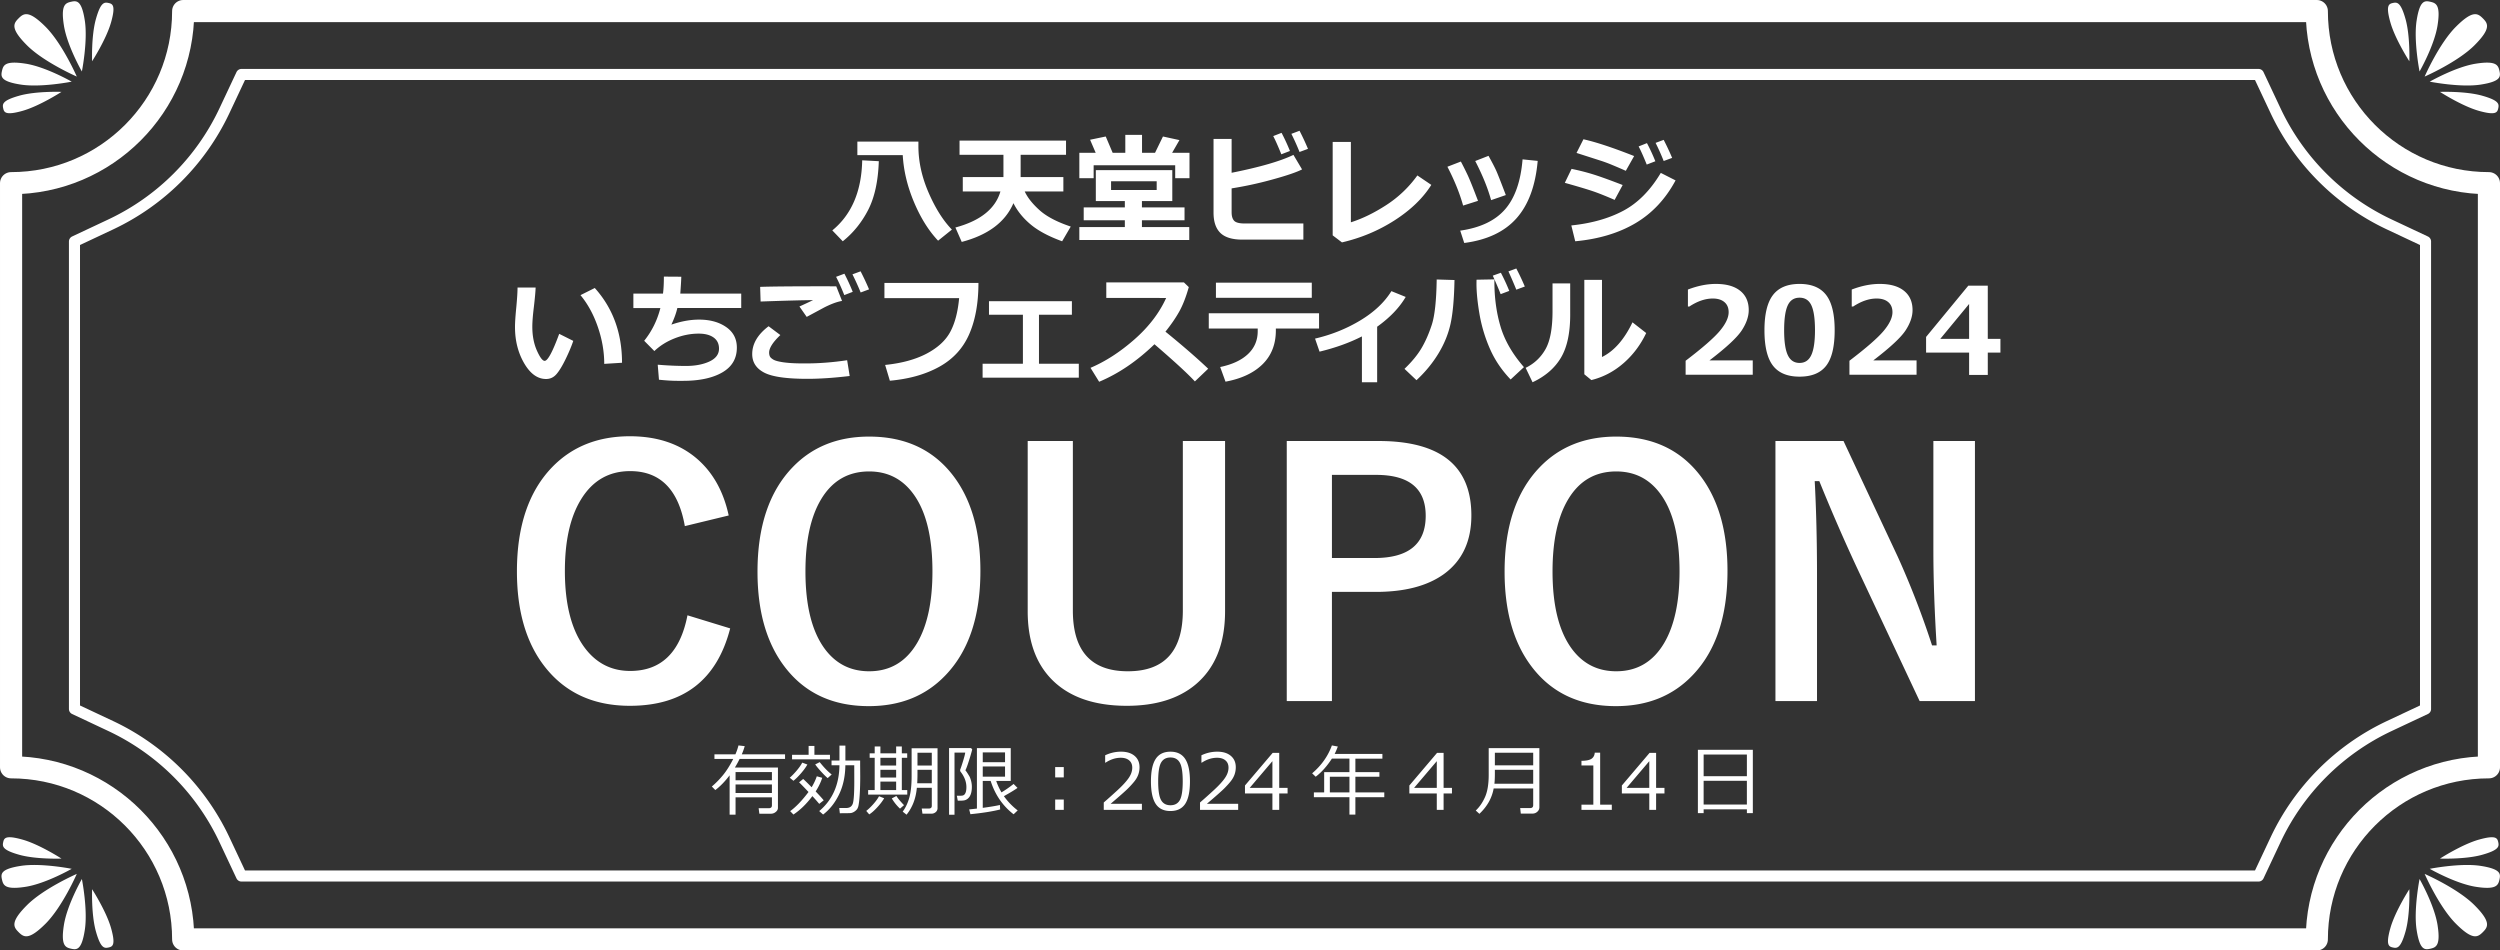
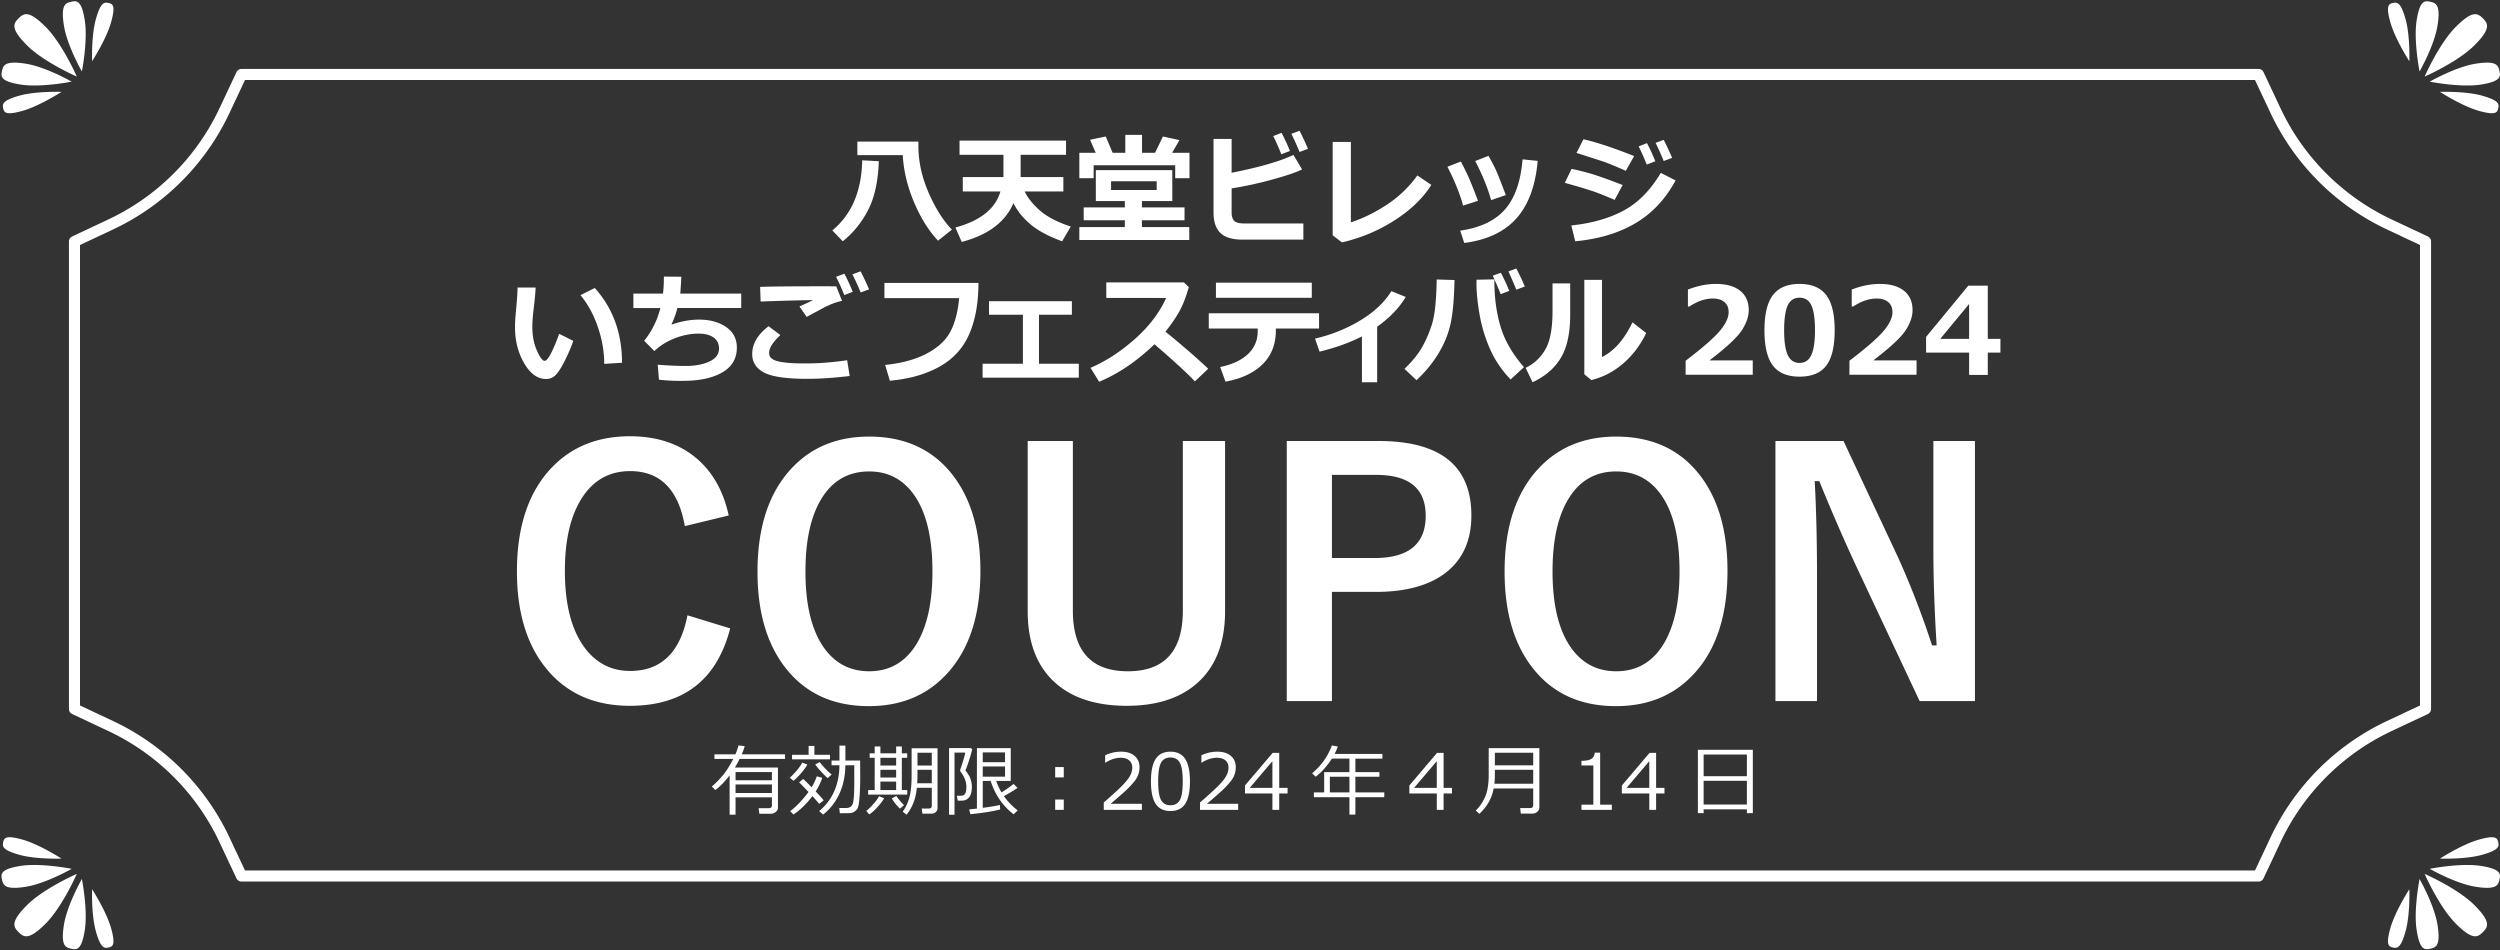
<svg xmlns="http://www.w3.org/2000/svg" data-name="レイヤー 1" width="451.641" height="171.709">
  <rect width="100%" height="100%" fill="#333333" stroke="none" />
  <path d="m131.643 93.123-7.923 1.922c-1.164-6.623-4.455-9.934-9.875-9.934-3.844 0-6.811 1.715-8.899 5.144-1.932 3.154-2.897 7.451-2.897 12.891 0 6.189 1.251 10.891 3.755 14.104 2.07 2.642 4.75 3.961 8.042 3.961 5.598 0 9.047-3.351 10.348-10.052l7.717 2.365c-2.405 9.323-8.446 13.984-18.124 13.984-6.623 0-11.777-2.395-15.463-7.185-3.292-4.276-4.938-9.973-4.938-17.089 0-8.18 2.129-14.467 6.386-18.862 3.607-3.706 8.278-5.559 14.014-5.559 5.085 0 9.224 1.439 12.417 4.316 2.72 2.464 4.533 5.795 5.44 9.993Zm25.368-14.25c6.563 0 11.649 2.385 15.256 7.154 3.232 4.277 4.849 9.983 4.849 17.118 0 8.181-2.099 14.458-6.297 18.834-3.548 3.725-8.17 5.588-13.866 5.588-6.563 0-11.649-2.396-15.256-7.185-3.232-4.277-4.849-9.974-4.849-17.089 0-8.18 2.109-14.468 6.327-18.863 3.548-3.705 8.16-5.558 13.836-5.558Zm0 6.297c-3.804 0-6.711 1.705-8.722 5.115-1.853 3.134-2.779 7.45-2.779 12.949 0 6.249 1.192 10.949 3.578 14.103 1.991 2.622 4.631 3.933 7.923 3.933 3.785 0 6.682-1.715 8.692-5.145 1.833-3.134 2.75-7.431 2.75-12.891 0-6.287-1.183-10.998-3.548-14.132-1.971-2.621-4.603-3.933-7.894-3.933Zm64.305-5.499v30.748c0 5.913-1.814 10.358-5.44 13.334-3.056 2.504-7.155 3.755-12.299 3.755-5.972 0-10.525-1.616-13.659-4.849-2.838-2.937-4.258-7.017-4.258-12.24V79.671h8.16v30.63c0 7.312 3.312 10.969 9.934 10.969s9.934-3.656 9.934-10.969v-30.63h7.628Zm11.146 0h16.586c11.176 0 16.764 4.484 16.764 13.452 0 4.672-1.666 8.21-4.997 10.614-2.977 2.129-7.066 3.193-12.27 3.193h-7.924v19.72h-8.16V79.671Zm8.16 6.12v15.02h7.687c6.169 0 9.254-2.543 9.254-7.628 0-4.928-2.986-7.392-8.958-7.392h-7.983Zm51.355-6.918c6.563 0 11.649 2.385 15.256 7.154 3.232 4.277 4.849 9.983 4.849 17.118 0 8.181-2.099 14.458-6.297 18.834-3.548 3.725-8.17 5.588-13.866 5.588-6.563 0-11.649-2.396-15.256-7.185-3.232-4.277-4.849-9.974-4.849-17.089 0-8.18 2.109-14.468 6.327-18.863 3.548-3.705 8.16-5.558 13.836-5.558Zm0 6.297c-3.804 0-6.711 1.705-8.722 5.115-1.853 3.134-2.779 7.45-2.779 12.949 0 6.249 1.192 10.949 3.578 14.103 1.991 2.622 4.631 3.933 7.923 3.933 3.785 0 6.682-1.715 8.692-5.145 1.833-3.134 2.75-7.431 2.75-12.891 0-6.287-1.183-10.998-3.548-14.132-1.971-2.621-4.603-3.933-7.894-3.933Zm64.809-5.499v46.979h-9.994l-11.383-24.214a334.18 334.18 0 0 1-6.741-15.522h-.828c.275 5.204.414 10.861.414 16.971v22.766h-7.509V79.672h12.299l9.757 20.814a155.057 155.057 0 0 1 6.238 16.113h.828c-.395-6.387-.591-12.122-.591-17.208v-19.72h7.511ZM103.565 61.584c-.334.989-.799 2.094-1.393 3.314s-1.144 2.121-1.649 2.701-1.128.87-1.869.87c-1.537 0-2.857-.948-3.961-2.845-1.103-1.897-1.655-4.077-1.655-6.54 0-.804.078-1.996.235-3.576.149-1.587.224-2.776.224-3.566h3.267c-.021.72-.128 1.897-.32 3.534-.185 1.517-.277 2.697-.277 3.545 0 1.637.275 3.074.827 4.313.552 1.238 1.02 1.857 1.404 1.857.555 0 1.431-1.627 2.626-4.879l2.541 1.271Zm8.808 3.95-3.213.202c0-2.199-.384-4.42-1.153-6.662-.769-2.241-1.815-4.16-3.139-5.754l2.583-1.292c3.281 3.651 4.922 8.153 4.922 13.506Zm21.534-9.887h-11.541c-.192.868-.552 1.868-1.078 3 1.758-.604 3.423-.907 4.997-.907 1.971 0 3.603.446 4.895 1.34s1.938 2.134 1.938 3.721c0 1.972-.877 3.465-2.631 4.479-1.755 1.015-4.12 1.521-7.095 1.521h-.918c-1.004 0-2.146-.067-3.427-.203l-.224-2.712c1.808.15 3.505.225 5.093.225 1.68 0 3.096-.269 4.249-.806 1.153-.538 1.729-1.312 1.729-2.322 0-.876-.328-1.547-.982-2.013-.655-.466-1.552-.699-2.691-.699-1.445 0-2.888.283-4.329.849s-2.667 1.333-3.678 2.301l-1.836-1.857c1.388-1.729 2.363-3.701 2.925-5.915h-4.879v-2.605h5.349c.106-.782.16-1.808.16-3.074l3.149.021c-.021.69-.082 1.708-.182 3.053h11.007v2.605Zm19.591 12.279c-2.833.341-5.381.512-7.644.512-3.78 0-6.385-.377-7.815-1.132-1.431-.754-2.146-1.868-2.146-3.341 0-1.858.986-3.534 2.958-5.029l2.125 1.591c-1.353 1.289-2.028 2.346-2.028 3.171 0 .249.042.472.128.668.085.195.293.393.625.592s.934.363 1.81.491 1.986.196 3.331.203h.78c2.363 0 4.836-.192 7.42-.576l.459 2.851Zm-1.377-13.56c-.506.086-1.05.24-1.634.465a16.39 16.39 0 0 0-1.836.849l-2.915 1.569-1.313-1.879c.27-.114 1.096-.498 2.477-1.153-2.107.021-5.271.106-9.491.256l-.085-2.647c2.021-.071 5.872-.106 11.552-.106.883 0 1.616.004 2.2.011l1.046 2.637Zm1.932-1.644-1.527.588c-.541-1.346-1.036-2.445-1.484-3.299l1.505-.566a36.66 36.66 0 0 1 1.505 3.277Zm2.947-.449-1.516.566A45.64 45.64 0 0 0 154 49.561l1.473-.544A47.355 47.355 0 0 1 157 52.273Zm19.762-1.163c0 3.623-.554 6.704-1.661 9.245-1.106 2.541-2.898 4.502-5.375 5.883-2.477 1.381-5.466 2.228-8.968 2.541l-.854-2.851c2.989-.306 5.488-.987 7.495-2.044 2.007-1.058 3.431-2.367 4.271-3.93.84-1.562 1.374-3.592 1.602-6.091h-13.495v-2.754h16.986Zm18.132 17.115h-17.381v-2.509h7.281v-8.862h-6.128V54.41h14.979v2.444h-5.947v8.862h7.196v2.509Zm23.371-1.613-2.402 2.295c-1.26-1.373-3.694-3.611-7.303-6.715-3.16 3.053-6.491 5.313-9.993 6.779l-1.559-2.52c2.719-1.16 5.369-2.876 7.949-5.146s4.486-4.762 5.717-7.474l-10.815-.01v-2.798h14.029l.875.844c-.512 1.814-1.094 3.301-1.746 4.457-.651 1.157-1.475 2.354-2.472 3.593 3.075 2.498 5.648 4.729 7.719 6.694Zm20.031-7.259h-7.805v.331c0 2.498-.795 4.533-2.386 6.106s-3.828 2.626-6.71 3.16l-.961-2.647c2.178-.456 3.853-1.236 5.023-2.344 1.17-1.106 1.756-2.482 1.756-4.126v-.48h-8.84v-2.755h19.922v2.755Zm-1.314-5.552h-17.317v-2.733h17.317v2.733Zm11.811 15.256h-2.754v-8.284c-2.228 1.139-4.779 2.057-7.655 2.754l-.812-2.359c2.961-.69 5.685-1.784 8.173-3.283 2.487-1.498 4.361-3.262 5.621-5.29l2.583 1.047c-1.139 1.942-2.857 3.736-5.157 5.381v10.035Zm13.969-18.47c-.064 3.381-.297 5.998-.699 7.853-.402 1.854-1.132 3.655-2.189 5.402-1.057 1.747-2.383 3.361-3.977 4.842l-2.167-2.05c1.316-1.26 2.334-2.493 3.053-3.699.719-1.207 1.345-2.629 1.879-4.266s.829-4.363.886-8.178l3.214.096Zm12.545 15.737-2.402 2.231c-1.616-1.68-2.867-3.538-3.753-5.573a26.956 26.956 0 0 1-1.874-6.251c-.363-2.132-.544-3.956-.544-5.472l.011-.727 3.224-.063v.352c0 2.962.372 5.691 1.116 8.189.744 2.498 2.151 4.936 4.223 7.313Zm-2.648-13.772-1.559.587c-.292-.769-.766-1.883-1.42-3.342l1.462-.523a35.206 35.206 0 0 1 1.516 3.278Zm2.808-.79-1.538.565a88.422 88.422 0 0 0-1.42-3.299l1.42-.523a42.981 42.981 0 0 1 1.538 3.257Zm8.199 4.964c.014 3.346-.538 5.967-1.655 7.863-1.118 1.897-2.833 3.386-5.146 4.468l-1.25-2.604c1.559-.762 2.758-1.892 3.598-3.39s1.26-3.778 1.26-6.839v-5.028h3.192v5.53Zm13.73 3.438c-1.032 2.163-2.411 3.991-4.137 5.481-1.726 1.491-3.65 2.497-5.771 3.017l-1.271-1.046V50.565h3.192v13.933c2.185-1.074 4.021-3.163 5.509-6.267l2.477 1.933Zm19.25 7.537h-12.128v-2.53c3.067-2.335 5.13-4.136 6.187-5.402 1.057-1.267 1.585-2.392 1.585-3.374 0-.782-.255-1.39-.764-1.82s-1.208-.646-2.098-.646c-1.353 0-2.762.48-4.228 1.441h-.267v-3.064c1.765-.676 3.449-1.014 5.05-1.014 1.9 0 3.365.414 4.393 1.243 1.029.829 1.543 1.991 1.543 3.486 0 1.152-.418 2.372-1.254 3.656-.836 1.285-2.781 3.095-5.835 5.429h7.815v2.595Zm8.456.342c-2.186 0-3.789-.664-4.81-1.991s-1.532-3.457-1.532-6.39c0-2.904.512-5.025 1.537-6.363s2.626-2.007 4.805-2.007 3.779.667 4.804 2.001c1.025 1.335 1.538 3.454 1.538 6.358 0 2.954-.509 5.091-1.527 6.411-1.018 1.32-2.623 1.98-4.815 1.98Zm0-14.264c-.997 0-1.71.468-2.141 1.403-.431.937-.646 2.433-.646 4.49s.22 3.544.662 4.483 1.149 1.409 2.125 1.409 1.683-.477 2.125-1.431c.441-.953.662-2.448.662-4.483 0-2.05-.216-3.541-.646-4.474-.431-.933-1.145-1.398-2.141-1.398Zm21.139 13.922h-12.128v-2.53c3.067-2.335 5.13-4.136 6.187-5.402 1.057-1.267 1.585-2.392 1.585-3.374 0-.782-.255-1.39-.764-1.82s-1.208-.646-2.098-.646c-1.353 0-2.762.48-4.228 1.441h-.267v-3.064c1.765-.676 3.449-1.014 5.05-1.014 1.9 0 3.365.414 4.393 1.243 1.029.829 1.543 1.991 1.543 3.486 0 1.152-.418 2.372-1.254 3.656-.836 1.285-2.781 3.095-5.835 5.429h7.815v2.595Zm15.15-4.004h-2.285v4.036h-3.373v-4.036h-7.773v-2.829l7.623-9.257h3.523v9.609h2.285v2.477Zm-5.658-2.476v-6.31l-5.211 6.31h5.211Zm-196.97-32.1c-.121 3.616-.765 6.556-1.933 8.819s-2.694 4.146-4.58 5.647l-1.89-1.964c3.487-2.854 5.288-7.075 5.402-12.663l3 .16Zm13.207 12.354-2.498 2.007c-1.708-1.808-3.161-4.134-4.356-6.978-1.196-2.843-1.872-5.671-2.029-8.482h-8.199v-2.444h11.028v.812c0 2.783.614 5.587 1.842 8.413 1.228 2.825 2.632 5.05 4.212 6.673Zm11.114-4.773c-1.466 3.416-4.581 5.751-9.342 7.003l-1.143-2.604c4.512-1.217 7.224-3.388 8.135-6.513h-6.801v-2.605h7.345v-4.024h-7.932v-2.562h19.239v2.562h-8.2v4.024h7.719v2.605h-6.982c.498 1.089 1.384 2.21 2.658 3.363 1.274 1.152 3.161 2.146 5.659 2.979l-1.559 2.658c-2.427-.883-4.324-1.896-5.691-3.043-1.366-1.146-2.402-2.427-3.106-3.843Zm14.861-9.097-1.014-2.359 2.829-.587 1.249 2.946h2.285V24.37h3.021v3.235h2.349l1.431-2.946 2.979.65-1.324 2.296h3.139v4.591h-2.583v-2.338h-14.733v2.338h-2.584v-4.591h2.958Zm16.901 15.749h-19.858v-2.339h8.221v-1.228h-7.431v-2.316h7.431v-1.143h-5.242v-5.595h13.815v5.595h-5.487v1.143h7.698v2.316h-7.698v1.228h8.552v2.339Zm-5.883-9.033v-1.569h-8.242v1.569h8.242Zm26.499 8.968h-11.018c-1.822 0-3.146-.402-3.972-1.206-.826-.805-1.239-2.029-1.239-3.673V25.097h3.267v6.117c5.104-1.018 8.826-2.096 11.167-3.234l1.559 2.626c-1.025.52-2.819 1.13-5.381 1.831a66.804 66.804 0 0 1-7.345 1.596v4.313c0 .69.151 1.201.454 1.532.303.331.945.496 1.927.496h10.581v2.915Zm-2.424-16.015-1.559.598c-.584-1.444-1.071-2.541-1.463-3.288l1.505-.587a35.055 35.055 0 0 1 1.516 3.277Zm3.257-.383-1.527.565a43.104 43.104 0 0 0-1.473-3.277l1.473-.556a43.764 43.764 0 0 1 1.527 3.268Zm22.281 6.511c-1.502 2.392-3.707 4.521-6.614 6.391-2.908 1.868-6.084 3.201-9.529 3.998l-1.676-1.271V25.64h3.288v14.521c2.071-.655 4.207-1.696 6.406-3.123a20.778 20.778 0 0 0 5.605-5.344l2.52 1.708Zm8.435 2.883-2.69.854c-.619-2.228-1.566-4.566-2.84-7.015l2.434-.939c.413.776.813 1.575 1.201 2.396.388.822 1.02 2.391 1.895 4.703Zm10.783-7.217c-.392 4.477-1.667 7.933-3.827 10.366-2.161 2.435-5.308 3.922-9.443 4.463l-.726-2.231c3.608-.512 6.306-1.791 8.093-3.838 1.786-2.046 2.843-5.059 3.171-9.037l2.733.277Zm-5.755 6.171-2.659.918c-.605-2.185-1.562-4.541-2.872-7.067l2.402-.939c.676 1.217 1.149 2.132 1.42 2.743.271.612.84 2.061 1.708 4.346Zm21.107-1.815-1.452 2.69c-1.58-.69-2.881-1.21-3.902-1.559-1.021-.349-2.721-.857-5.098-1.526l1.217-2.52a39.98 39.98 0 0 1 4.062 1.041c1.22.388 2.945 1.013 5.172 1.873Zm9.556-.832c-1.808 3.366-4.223 5.942-7.244 7.729-3.021 1.786-6.649 2.875-10.884 3.267l-.705-2.861c3.645-.377 6.778-1.263 9.401-2.658s4.877-3.673 6.764-6.833l2.669 1.356Zm-7.484-4.4-1.505 2.669a88.31 88.31 0 0 0-2.402-1.035 26.016 26.016 0 0 0-2.018-.758l-4.484-1.441 1.249-2.467c2.271.506 5.324 1.517 9.16 3.032Zm3.833.94-1.559.599c-.57-1.417-1.057-2.51-1.463-3.278l1.505-.598a35.314 35.314 0 0 1 1.516 3.277Zm3.032-.609-1.527.566a40.765 40.765 0 0 0-1.463-3.278l1.463-.544a47.355 47.355 0 0 1 1.527 3.256Z" fill="#fff" />
  <g fill="none" stroke="#fff" stroke-linecap="round" stroke-linejoin="round">
-     <path d="M449.641 138.615V33.094c-17.173 0-31.094-13.921-31.094-31.094H33.093c0 17.172-13.921 31.094-31.093 31.094v105.522c17.172 0 31.093 13.921 31.093 31.094h385.454c0-17.173 13.921-31.094 31.094-31.094Z" stroke-width="4" />
    <path d="m43.627 158.257-3.093-6.578a42.864 42.864 0 0 0-20.503-20.503l-6.578-3.094V43.627l6.578-3.094a42.862 42.862 0 0 0 20.503-20.502l3.093-6.579h364.387l3.094 6.579a42.868 42.868 0 0 0 20.503 20.503l6.578 3.094v84.455l-6.578 3.094a42.862 42.862 0 0 0-20.503 20.502l-3.094 6.578H43.627Z" stroke-width="2" />
  </g>
  <path d="M8.226 4.834c3.055 3.055 5.647 8.999 5.647 8.999s-5.944-2.592-8.999-5.647C1.819 5.131 2.43 4.242 3.356 3.316c.925-.926 1.815-1.537 4.87 1.518ZM4.611 11.5c3.658.568 8.342 3.252 8.342 3.252s-5.537 1.099-9.195.531C.1 14.716.125 13.843.36 12.799s.593-1.866 4.251-1.298Zm-1.129 5.787c3.059-.859 7.624-.687 7.624-.687s-3.983 2.57-7.042 3.429-3.329.284-3.489-.473c-.161-.757-.151-1.41 2.908-2.268ZM11.54 4.572c.567 3.658 3.252 8.342 3.252 8.342s1.099-5.537.531-9.195C14.756.061 13.883.085 12.838.32c-1.045.236-1.866.593-1.298 4.251Zm5.787-1.13c-.859 3.059-.687 7.624-.687 7.624s2.57-3.983 3.429-7.042c.859-3.059.284-3.329-.473-3.489-.757-.161-1.41-.151-2.269 2.908Zm426.348 1.392c-3.055 3.055-5.647 8.999-5.647 8.999s5.944-2.592 8.999-5.647c3.055-3.055 2.443-3.944 1.518-4.87-.926-.926-1.815-1.537-4.87 1.518Zm3.615 6.666c-3.658.568-8.342 3.252-8.342 3.252s5.537 1.099 9.195.531c3.658-.567 3.634-1.44 3.398-2.485s-.593-1.866-4.251-1.298Zm1.129 5.787c-3.059-.859-7.624-.687-7.624-.687s3.983 2.57 7.042 3.429 3.329.284 3.489-.473c.161-.757.151-1.41-2.908-2.268Zm-8.058-12.715c-.567 3.658-3.252 8.342-3.252 8.342s-1.099-5.537-.531-9.195c.568-3.658 1.44-3.634 2.485-3.398s1.866.593 1.298 4.251Zm-5.787-1.13c.859 3.059.687 7.624.687 7.624s-2.57-3.983-3.429-7.042c-.859-3.059-.284-3.329.473-3.489.757-.161 1.41-.151 2.269 2.908Zm9.101 163.433c-3.055-3.055-5.647-8.999-5.647-8.999s5.944 2.592 8.999 5.647c3.055 3.055 2.443 3.944 1.518 4.87-.926.926-1.815 1.537-4.87-1.518Zm3.615-6.666c-3.658-.568-8.342-3.252-8.342-3.252s5.537-1.099 9.195-.531c3.658.568 3.634 1.44 3.398 2.485s-.593 1.866-4.251 1.298Zm1.129-5.787c-3.059.858-7.624.687-7.624.687s3.983-2.57 7.042-3.429c3.059-.859 3.329-.284 3.489.473.161.757.151 1.41-2.908 2.269Zm-8.058 12.716c-.567-3.658-3.252-8.342-3.252-8.342s-1.099 5.537-.531 9.195c.568 3.658 1.44 3.634 2.485 3.398s1.866-.593 1.298-4.251Zm-5.787 1.129c.859-3.059.687-7.624.687-7.624s-2.57 3.983-3.429 7.042c-.859 3.059-.284 3.329.473 3.489.757.161 1.41.151 2.269-2.908ZM8.226 166.875c3.055-3.055 5.647-8.999 5.647-8.999s-5.944 2.592-8.999 5.647c-3.055 3.055-2.444 3.944-1.518 4.87.925.926 1.815 1.537 4.87-1.518Zm-3.615-6.666c3.658-.568 8.342-3.252 8.342-3.252s-5.537-1.099-9.195-.531c-3.658.568-3.634 1.44-3.398 2.485s.593 1.866 4.251 1.298Zm-1.129-5.787c3.059.858 7.624.687 7.624.687s-3.983-2.57-7.042-3.429c-3.059-.859-3.329-.284-3.489.473-.161.757-.151 1.41 2.908 2.269Zm8.058 12.716c.567-3.658 3.252-8.342 3.252-8.342s1.099 5.537.531 9.195c-.567 3.658-1.44 3.634-2.485 3.398-1.045-.236-1.866-.593-1.298-4.251Zm5.787 1.129c-.859-3.059-.687-7.624-.687-7.624s2.57 3.983 3.429 7.042c.859 3.059.284 3.329-.473 3.489-.757.161-1.41.151-2.269-2.908Zm122.125-24.224h-6.569v3.131h-1.073v-7.109c-.825 1.099-1.687 1.987-2.584 2.666l-.629-.643c.692-.583 1.358-1.26 1.996-2.03s1.263-1.755 1.873-2.953h-3.397v-.827h3.787a9.85 9.85 0 0 0 .554-1.613l1.128.13c-.132.483-.31.978-.533 1.483h7.82v.827h-8.21a19.83 19.83 0 0 1-.854 1.559h7.779v7.28c0 .278-.13.524-.39.738s-.549.321-.868.321h-2.099l-.13-.991h1.812c.392 0 .588-.171.588-.513v-1.456Zm0-3.083v-1.483h-6.569v1.483h6.569Zm-6.569 2.297h6.569v-1.538h-6.569v1.538Zm10.459-2.201-.67-.554c.392-.333.812-.766 1.261-1.299.449-.533.781-1.01.995-1.429l.93.342c-.26.47-.636.99-1.128 1.562-.492.571-.955 1.03-1.388 1.377Zm3.418 2.768c-1.058 1.408-2.196 2.518-3.418 3.329l-.595-.615c1.039-.752 2.145-1.905 3.315-3.459-.825-.875-1.393-1.458-1.702-1.75l.738-.602c.292.251.802.75 1.531 1.497.401-.67.711-1.331.93-1.982l.984.273a10.544 10.544 0 0 1-1.189 2.461c.72.757 1.205 1.292 1.456 1.606l-.813.643a28.484 28.484 0 0 0-1.237-1.401Zm-3.671-6.651v-.813h2.994v-1.6h1.046v1.6h2.81v.813h-6.85Zm6.439 3.397c-.282-.228-.668-.607-1.155-1.138-.487-.531-.854-.975-1.101-1.33l.813-.417c.793.993 1.516 1.736 2.167 2.229l-.725.656Zm2.194 6.344-.109-.943h1.244c.665 0 1.078-.3 1.237-.899.159-.599.239-1.908.239-3.927l-.007-2.898h-1.606c-.022 1.991-.401 3.747-1.135 5.267-.733 1.521-1.695 2.733-2.885 3.641l-.704-.629c2.393-2.001 3.611-4.76 3.657-8.278h-1.429v-.848h1.429v-2.707h1.073v2.707h2.666v.848l.014 2.037c0 1.08-.026 2.094-.078 3.042-.053.948-.132 1.682-.236 2.201-.055.269-.139.483-.253.643s-.271.306-.468.438a1.8 1.8 0 0 1-.619.267c-.146.027-.822.041-2.03.041Zm5.312.212-.54-.629c.396-.306.82-.712 1.271-1.221.451-.508.798-.985 1.039-1.432l.93.369c-.31.524-.732 1.076-1.269 1.658-.535.58-1.013.999-1.432 1.254Zm-.198-3.582v-.813h1.183V136.9h-.909v-.8h.909v-1.251h1.032v1.251h2.844v-1.251h1.025v1.251h.971v.8h-.971v5.831h.984v.813h-7.068Zm2.215-6.645v1.401h2.844v-1.401h-2.844Zm0 2.174v1.388h2.844v-1.388h-2.844Zm0 3.657h2.844v-1.531h-2.844v1.531Zm3.541 3.357a8.365 8.365 0 0 1-1.483-1.846l.827-.444c.265.424.725.978 1.381 1.661l-.725.629Zm5.742-3.76h-2.7c-.173 1.914-.793 3.532-1.859 4.854l-.697-.554c.538-.729.941-1.588 1.21-2.577s.403-2.281.403-3.876v-4.997h4.683v10.794a.929.929 0 0 1-.328.741 1.146 1.146 0 0 1-.772.284h-1.627l-.13-.923h1.244c.383 0 .574-.162.574-.485v-3.261Zm-2.632-.827h2.632v-2.427h-2.584v.697c0 .606-.016 1.183-.048 1.729Zm.048-3.199h2.584v-2.311h-2.584v2.311Zm8.654.854c.183.214.442.608.779 1.183.26.606.39 1.205.39 1.798v.027c0 .342-.031.655-.092.939-.062.285-.15.529-.268.732-.115.202-.261.367-.434.495s-.356.213-.551.257c-.193.043-.479.064-.857.064h-.342l-.171-.889c.337 0 .618-.005.845-.014.225-.009.399-.076.522-.201.123-.126.214-.301.273-.527.06-.225.089-.5.089-.823 0-.976-.367-1.923-1.101-2.844v-.014c0-.014-.007-.053-.021-.116s-.021-.103-.021-.116c.15-.383.342-.957.574-1.723s.349-1.237.349-1.415h-1.928v11.225h-.984v-12.052h3.972l.212.253a38.48 38.48 0 0 1-.611 2.092c-.281.884-.489 1.44-.626 1.668Zm.909 7.937-.226-.868c.31-.027.777-.077 1.401-.15v-10.917h6.111v5.927h-2.625c.224.665.54 1.354.95 2.064a19.968 19.968 0 0 0 2.188-1.524l.711.718c-.574.401-1.395.897-2.461 1.49.688.971 1.518 1.83 2.488 2.577l-.738.697c-1.964-1.518-3.345-3.525-4.143-6.022h-1.429v4.86c1.367-.183 2.399-.355 3.097-.52l.048.813c-1.386.351-3.177.636-5.373.854Zm2.229-9.393h4.026v-1.771h-4.026v1.771Zm4.026.766h-4.026v1.846h4.026v-1.846Zm10.61 1.982h-1.552v-1.866h1.552v1.866Zm0 5.859h-1.552v-1.866h1.552v1.866Zm14.116 0h-6.891v-1.333c.729-.629 1.549-1.36 2.457-2.194.91-.834 1.585-1.567 2.027-2.201s.663-1.267.663-1.9c0-.561-.186-.998-.558-1.312-.371-.314-.876-.472-1.514-.472-.935 0-1.853.296-2.755.889h-.068v-1.333a6.577 6.577 0 0 1 2.857-.656c1.039 0 1.857.252 2.454.756.597.503.896 1.19.896 2.061 0 .465-.076.909-.229 1.333-.152.424-.391.836-.714 1.237s-.711.827-1.162 1.278-1.488 1.367-3.11 2.748h5.646v1.101Zm5.161.212c-1.212 0-2.104-.433-2.673-1.299s-.854-2.217-.854-4.054.286-3.19.858-4.061c.571-.87 1.461-1.306 2.669-1.306 1.198 0 2.085.437 2.659 1.31.574.872.861 2.22.861 4.043 0 1.841-.285 3.195-.854 4.064-.569.867-1.458 1.302-2.666 1.302Zm0-9.673c-.779 0-1.345.309-1.695.926-.351.618-.526 1.749-.526 3.395 0 1.632.176 2.757.526 3.377s.916.93 1.695.93 1.343-.31 1.692-.93c.348-.62.522-1.75.522-3.391 0-1.608-.173-2.729-.52-3.359-.347-.632-.911-.947-1.695-.947Zm12.229 9.461h-6.891v-1.333c.729-.629 1.549-1.36 2.457-2.194.91-.834 1.585-1.567 2.027-2.201s.663-1.267.663-1.9c0-.561-.186-.998-.558-1.312-.371-.314-.876-.472-1.514-.472-.935 0-1.853.296-2.755.889h-.068v-1.333a6.577 6.577 0 0 1 2.857-.656c1.039 0 1.857.252 2.454.756.597.503.896 1.19.896 2.061 0 .465-.076.909-.229 1.333-.152.424-.391.836-.714 1.237s-.711.827-1.162 1.278-1.488 1.367-3.11 2.748h5.646v1.101Zm8.928-2.967h-1.511v2.967h-1.23v-2.967h-4.956v-1.436l5.011-5.899h1.176v6.323h1.511v1.012Zm-2.741-1.012v-4.819l-4.095 4.819h4.095Zm7.492 1.689v-.868h1.859v-3.657h4.566v-2.44h-3.172c-.902 1.386-1.878 2.475-2.926 3.268l-.643-.615c1.673-1.417 2.862-3.097 3.568-5.038l1.073.198c-.187.511-.378.957-.574 1.34h8.627v.848h-4.881v2.44h4.341v.827h-4.341v2.83h5.223v.868h-5.223v3.145h-1.073v-3.145h-6.426Zm2.885-.869h3.541v-2.83h-3.541v2.83Zm22.059.192h-1.511v2.967h-1.23v-2.967h-4.956v-1.436l5.011-5.899h1.176v6.323h1.511v1.012Zm-2.741-1.012v-4.819l-4.095 4.819h4.095Zm17.309 4.655h-2.133l-.109-.998h1.784c.378 0 .567-.178.567-.533v-3.008h-7.144c-.314 1.736-1.174 3.263-2.577 4.58l-.656-.595c.675-.629 1.232-1.441 1.675-2.438.442-.995.663-2.332.663-4.009v-4.826h9.153v10.671c0 .333-.127.608-.379.827a1.262 1.262 0 0 1-.845.328Zm.109-5.4v-2.509h-6.925v.738c0 .711-.027 1.301-.082 1.771h7.007Zm0-3.322v-2.276h-6.925v2.276h6.925Zm14.198 8.046H285.7v-.943h2.146v-7.082H285.7v-.834c.839-.005 1.438-.124 1.798-.359.36-.234.562-.606.608-1.117h.971v9.393h2.105v.943Zm9.516-2.967h-1.511v2.967h-1.23v-2.967h-4.956v-1.436l5.011-5.899h1.176v6.323h1.511v1.012Zm-2.741-1.012v-4.819l-4.095 4.819h4.095Zm17.63 3.883h-7.813v.684h-1.039v-11.437h9.926v11.437h-1.073v-.684Zm0-5.981v-3.917h-7.813v3.917h7.813Zm-7.814 5.113h7.813v-4.286h-7.813v4.286Z" fill="#fff" />
</svg>